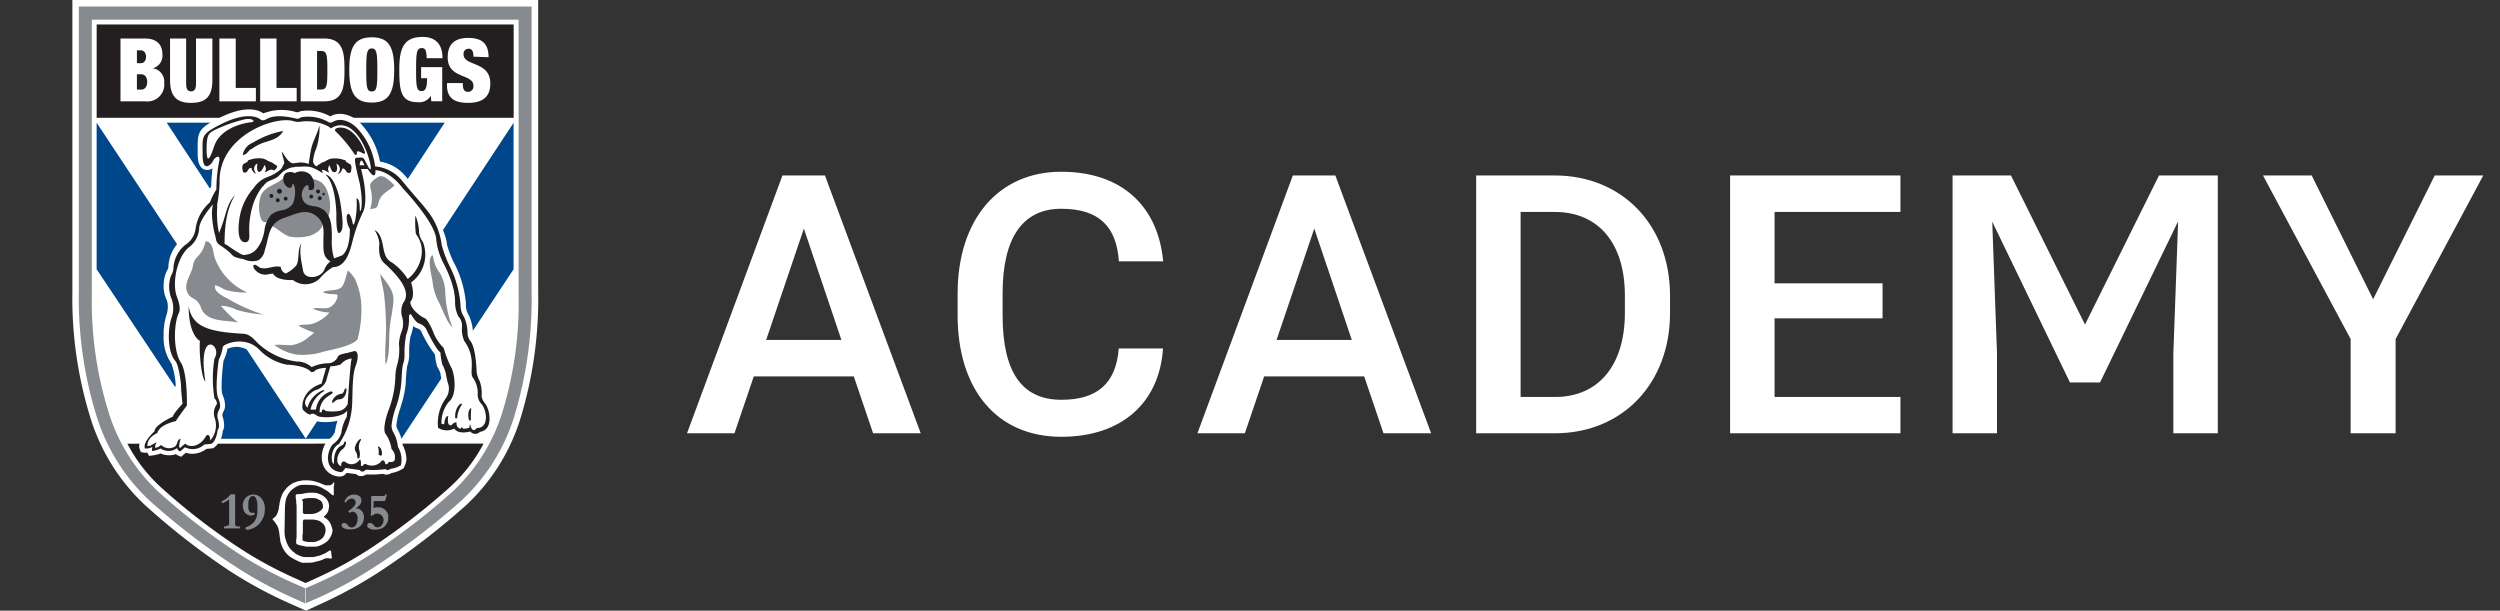
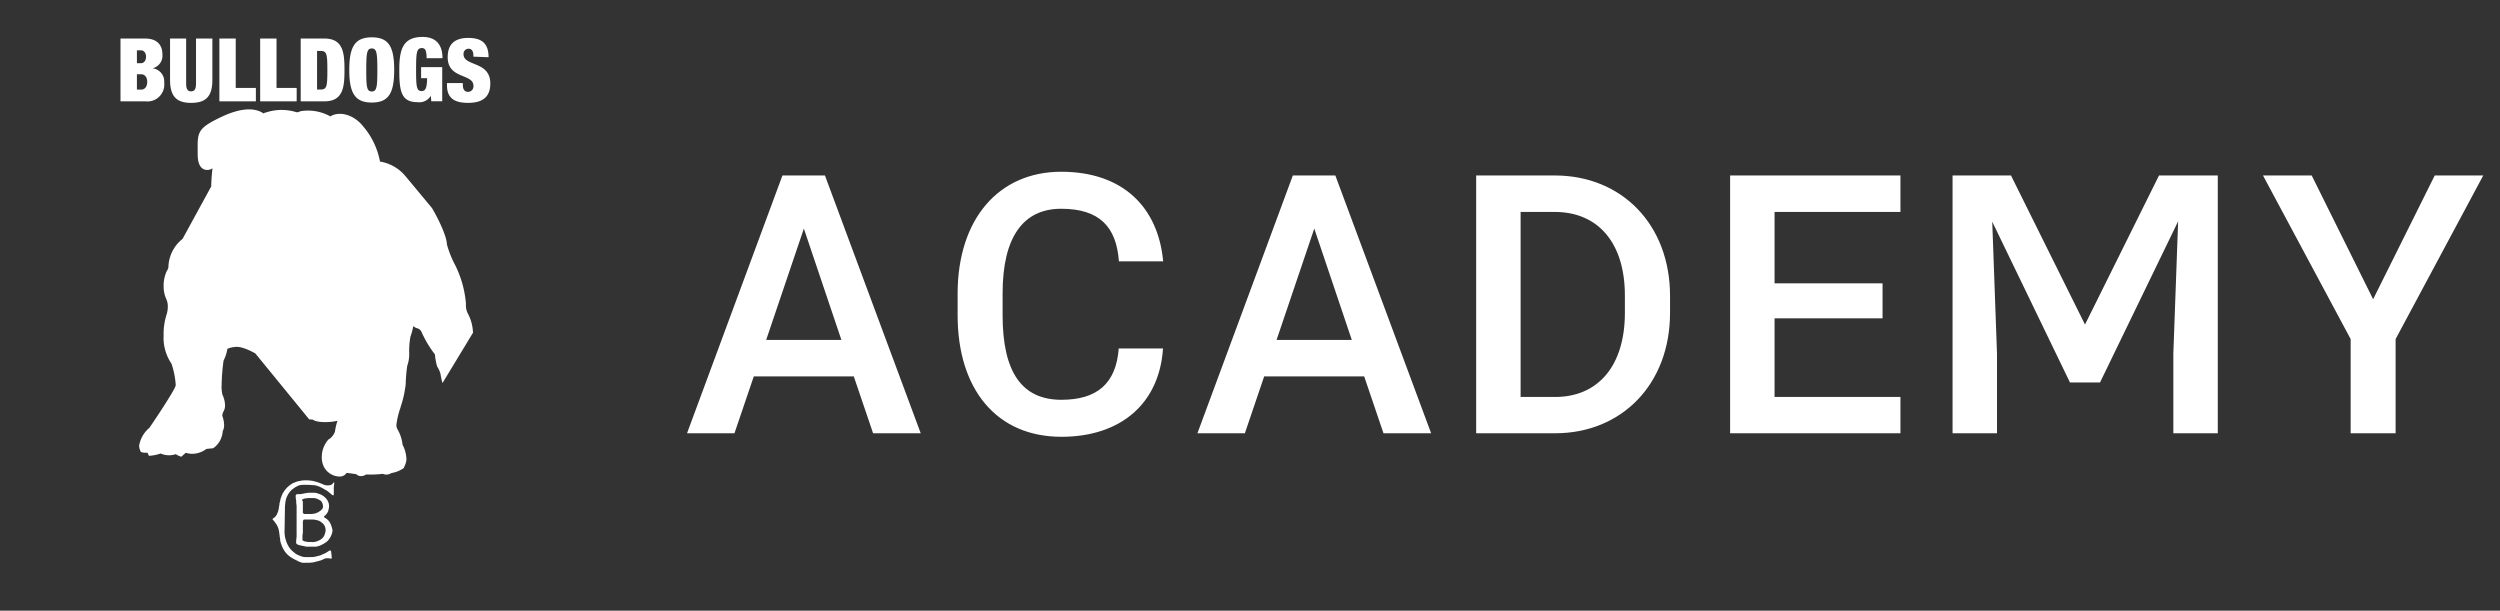
<svg xmlns="http://www.w3.org/2000/svg" width="131" height="32" fill-rule="evenodd" stroke-linejoin="round" stroke-miterlimit="2" clip-rule="evenodd" viewBox="0 0 131 32" xml:space="preserve">
  <rect x="0" y="0" width="131" height="32" fill="#333333" stroke="none" />
-   <path fill="#fff" fill-rule="nonzero" d="M15.225 31.639a22.864 22.864 0 0 1-3.137-1.687 37.307 37.307 0 0 1-4.466-3.464 10.479 10.479 0 0 1-2.908-4.675 21.134 21.134 0 0 1-.921-6.557V0h24.408v15.256a21.497 21.497 0 0 1-.901 6.577 10.401 10.401 0 0 1-2.901 4.662 38.578 38.578 0 0 1-4.479 3.441 23.355 23.355 0 0 1-2.672 1.504c-.135.068-1.214.56-1.214.56l-.81-.361Z" />
-   <path fill="#231f20" fill-rule="nonzero" d="M26.916 6.173H5.065V1.282h21.851v4.891ZM6.674 23.25a8.373 8.373 0 0 0 1.804 2.327 34.16 34.16 0 0 0 4.116 3.171c.914.591 1.872 1.11 2.867 1.552l.539.246h.017l.56-.253a20.676 20.676 0 0 0 2.826-1.552 35.473 35.473 0 0 0 4.122-3.17 8.252 8.252 0 0 0 1.815-2.328l-18.666.007Z" />
-   <path fill="#00468b" fill-rule="nonzero" d="M16.02 17.533 8.735 6.429H23.3l-7.279 11.104ZM26.911 6.434v7.675l-5.879 8.885H10.987l-5.923-8.885V6.432L16.02 22.98 26.911 6.434v-.005h.004l-.004.005Z" />
  <path fill="#fff" fill-rule="nonzero" d="M16.783 2.668c.337 0 .371.135.371 1.012s-.034 1.012-.371 1.012h-.169V2.668h.169Zm.223 2.641c.991 0 1.045-.779 1.045-1.643 0-.863-.054-1.646-1.046-1.646h-1.248v3.289h1.248Zm-2.516-.702V2.02h-.857v3.289h1.913v-.702H14.49Zm-2.138 0V2.02h-.857v3.289h1.913v-.702h-1.056ZM7.41 3.893c.158 0 .304.134.304.397s-.142.405-.304.405h-.236v-.802h.236Zm-.027-1.256c.175.001.27.159.27.338 0 .179-.095.337-.27.337h-.209v-.675h.209ZM6.314 2.02v3.289h1.299a.883.883 0 0 0 .946-.583c.045-.127.06-.262.045-.395a.694.694 0 0 0-.607-.752.68.68 0 0 0 .513-.736c0-.485-.284-.823-.897-.823H6.314Zm16.858 3.286V3.518h-1.106v.58h.314c-.004.563-.112.674-.29.674-.263 0-.287-.235-.287-1.126 0-.89.027-1.127.304-1.127a.198.198 0 0 1 .202.142c.035.126.05.257.044.388h.833c0-.803-.432-1.113-1.039-1.113-1.015 0-1.224.624-1.224 1.71 0 1.086.077 1.707.944 1.707a.701.701 0 0 0 .708-.337l.024.29h.573Zm-3.689-.513c-.267 0-.291-.236-.291-1.127 0-.89.034-1.127.291-1.127.256 0 .29.24.29 1.127s-.031 1.127-.29 1.127Zm0-2.837c-.878 0-1.181.482-1.181 1.71s.31 1.707 1.181 1.707c.869 0 1.173-.475 1.173-1.707 0-1.231-.297-1.71-1.173-1.71Zm5.322 1.012.796.031c0-.709-.341-1.012-1.063-1.012-.721 0-1.079.337-1.079 1.012 0 1.16 1.349.843 1.349 1.497l.002.034a.284.284 0 0 1-.282.283c-.165 0-.276-.098-.276-.381v-.078h-.83v.112c0 .681.395.924 1.103.924.762 0 1.167-.31 1.167-1.012 0-1.198-1.403-.884-1.403-1.535l-.001-.027c0-.144.118-.263.262-.263h.008c.166 0 .247.145.247.338v.077ZM9.754 2.02h-.843v2.173c0 .903.388 1.197 1.103 1.197s1.114-.276 1.114-1.197V2.02h-.857v2.361c0 .321-.105.405-.26.405-.155 0-.257-.088-.257-.405V2.02Zm6.449 19.955.18.01c.229.169.826.149 1.147.095l.154-.034a3.297 3.297 0 0 0-.134.58.825.825 0 0 1-.311.391h-.017a1.387 1.387 0 0 0-.361.945c-.001.129.02.258.061.381a.945.945 0 0 0 .85.627.426.426 0 0 0 .391-.192l.5.067c.058.054.13.09.209.101.111.01.222-.02.314-.084.292.013.586.002.876-.033a.461.461 0 0 0 .446-.041c.206-.033.403-.106.58-.216l.074-.05.034-.091c.051-.104.085-.216.101-.331a1.701 1.701 0 0 0-.202-.793 2.059 2.059 0 0 0-.284-.843.502.502 0 0 1-.04-.202c.038-.311.112-.617.219-.911v-.023c.137-.396.227-.805.27-1.221 0-.26.047-.743.081-.945.059-.167.093-.342.101-.52v-.151a4.041 4.041 0 0 1 .067-.857c.066-.177.114-.36.146-.546a.553.553 0 0 0 .185.107.375.375 0 0 1 .226.152c.191.437.434.848.725 1.225.017.205.053.409.108.607v.014c.079.117.139.245.179.381.026.168.062.335.108.499l1.599-2.638a2.319 2.319 0 0 0-.237-.945.943.943 0 0 1-.134-.492v-.101a5.541 5.541 0 0 0-.56-2 5.222 5.222 0 0 1-.439-1.103v-.058c-.087-.669-.776-1.831-.776-1.831l-1.403-1.687a2.19 2.19 0 0 0-1.325-.752 3.937 3.937 0 0 0-.881-1.845c-.539-.674-1.298-.789-1.72-.522a2.392 2.392 0 0 0-1.562-.271l-.124.051h-.092a2.595 2.595 0 0 0-1.609.02h-.037a.353.353 0 0 1-.081.044c-.293-.209-.958-.421-2.246.203-1.123.539-1.214.752-1.201 1.598v.304c0 .185 0 .769.415.85a.473.473 0 0 0 .361-.081c-.036.317-.059.635-.067.954l-1.501 2.746a1.946 1.946 0 0 0-.742 1.498.564.564 0 0 1-.082.182 1.807 1.807 0 0 0-.168.789c-.003.232.042.462.135.675.059.129.088.27.084.411 0 .132-.019.262-.057.388a3.311 3.311 0 0 0-.162 1.113 2.406 2.406 0 0 0 .412 1.484c.124.363.199.741.222 1.124 0 .215-1.376 2.233-1.376 2.233a1.564 1.564 0 0 0-.54.934.576.576 0 0 0 .034.202l.054.135.141.034a.862.862 0 0 0 .203 0l.084.168.196-.023c.14-.02.278-.053.411-.101.253.111.539.123.8.034a.573.573 0 0 0 .128.077l.152.061.242-.209c.178.057.367.068.55.033a1.24 1.24 0 0 0 .527-.236l.337-.033.047-.021a1.171 1.171 0 0 0 .472-.877.623.623 0 0 0 .074-.317 1.47 1.47 0 0 0-.094-.482v-.027a.48.48 0 0 1 .061-.202.643.643 0 0 0 .081-.338 1.353 1.353 0 0 0-.135-.54 1.821 1.821 0 0 1-.044-.505c.008-.429.042-.857.101-1.282.098-.196.166-.405.202-.621.118-.052.243-.083.372-.094.397-.078 1.093.337 1.093.337l2.822 3.454Zm.264 4.125c.049.008.097.019.145.034l.114.057a.549.549 0 0 1 .102.068c.025.03.046.064.061.101a.59.59 0 0 1 .033.125.413.413 0 0 1 0 .111.397.397 0 0 1-.135.169l-.101.067-.111.054-.125.034-.135.014h-.378a.089.089 0 0 1-.034-.027.107.107 0 0 1-.033-.048c-.008-.018 0-.057 0-.094v-.135a1.303 1.303 0 0 0 0-.125v-.239a.125.125 0 0 1-.046-.069.219.219 0 0 1 .059-.046.537.537 0 0 1 .112-.034l.154-.017h.318Zm.593 1.724a.591.591 0 0 1-.047.169v.023a.708.708 0 0 1-.091.155.803.803 0 0 1-.135.112c-.05.027-.125.061-.162.077a.986.986 0 0 1-.162.041 1.003 1.003 0 0 1-.155 0h-.148l-.122-.017-.087-.02-.061-.027-.041-.034a.042.042 0 0 1 0-.027c.003-.009 0-.068 0-.121v-.014c0-.054 0-.145.021-.202v-.567c0-.039.007-.078.02-.114a.085.085 0 0 1 .054-.034h.412a.82.82 0 0 1 .178.017c.057.011.114.026.169.044a.433.433 0 0 1 .118.067l.094.077c.033.029.06.063.081.102.022.043.04.088.054.134.01.053.013.106.01.159Zm-.857.82h.372l.162-.044a1.28 1.28 0 0 0 .168-.078 1.426 1.426 0 0 0 .266-.178l.085-.109c.031-.046.059-.095.085-.145a.792.792 0 0 0 .084-.31.485.485 0 0 0-.031-.113c-.001-.041-.034-.107-.043-.146a.817.817 0 0 0-.146-.25.877.877 0 0 0-.091-.081.354.354 0 0 0-.084-.054.112.112 0 0 1-.029-.019.079.079 0 0 1-.018-.029c-.008-.021 0-.043.04-.067a.575.575 0 0 0 .186-.276v-.021a.691.691 0 0 0 .034-.192c0-.06-.008-.12-.024-.179a.67.67 0 0 0-.152-.253.859.859 0 0 0-.28-.196l-.168-.06a.691.691 0 0 0-.142-.024h-.145a1.588 1.588 0 0 0-.169 0l-.179.027-.168.034-.101.013h-.137a.087.087 0 0 0-.059.026.082.082 0 0 0-.025.059l.001.017v.057c0 .057.021.145.027.203v.067c0 .051.017.135.02.192v1.612l-.023.196v.078a.118.118 0 0 0 .05.121c.034.017.109.041.156.054l.168.034.152.034c.053.003.106.003.158 0Zm.129-3.454-.193-.021h-.195c-.059.003-.118.01-.175.021l-.169.033c-.06.018-.119.04-.175.068h-.024a1.034 1.034 0 0 0-.169.101l-.033.024c-.053.038-.102.08-.149.124-.09.096-.169.201-.236.314-.03.057-.055.117-.074.179-.02.054-.054.142-.054.189-.01.054-.044.142-.044.202v.017c-.007.054-.034.142-.034.196v.027c-.017.05-.034.141-.05.175l-.061.135a.518.518 0 0 1-.081.111.78.78 0 0 1-.108.081.055.055 0 0 0-.016.018.053.053 0 0 0 .016.067c.03.027.057.058.081.091l.078.108c.027.041.052.084.074.128.024.054.044.111.06.168.011.058.031.149.034.193.004.043.017.121.021.168.003.048.027.128.027.189v.034c.012.064.03.128.054.189l.02.057c.017.054.057.135.084.182l.034.061a1.23 1.23 0 0 0 .249.294l.034.027c.053.041.11.078.169.111l.084.05.175.085.061.033c.051.024.132.051.186.068.065.005.13.005.195 0 .13.007.26 0 .388-.02.061-.013.12-.028.179-.048h.024l.185-.053a.934.934 0 0 0 .155-.068.39.39 0 0 1 .128-.044h.122a.487.487 0 0 1 .125.02c.034.014.05-.023.05-.077l-.033-.294c-.007-.047-.051-.08-.095-.047l-.095.061a1.062 1.062 0 0 1-.168.094l-.108.044a.502.502 0 0 1-.185.068l-.128.033c-.064.018-.13.029-.196.034h-.142a1.702 1.702 0 0 1-.202 0h-.068a.717.717 0 0 1-.195-.044l-.102-.041a.965.965 0 0 1-.175-.09l-.081-.068a.977.977 0 0 1-.145-.128l-.034-.034a1.101 1.101 0 0 1-.115-.162l-.033-.06a1.28 1.28 0 0 1-.081-.182l-.034-.112a1.524 1.524 0 0 1-.044-.189l-.013-.135c-.004-.067 0-.202 0-.202l.02-1.201c.003-.054.017-.141.017-.195l.02-.115c.013-.065.033-.128.057-.189l.027-.054a.994.994 0 0 1 .101-.169l.034-.047a.827.827 0 0 1 .136-.135l.077-.057c.053-.039.109-.073.168-.101l.085-.041a.836.836 0 0 1 .185-.033h.058c.065-.004.13-.004.195 0h.135l.203.02h.05c.065.011.128.028.189.05l.057.021c.048.02.132.06.183.087l.101.061c.058.03.115.063.168.101l.041.034.162.135.034.023c.044.034.077.021.077-.034v-.202a2.268 2.268 0 0 1 0-.202l.02-.145c.007-.054-.003-.088-.02-.088v.007a.318.318 0 0 0-.067.084.378.378 0 0 1-.101.058.391.391 0 0 1-.122.017h-.111a.94.94 0 0 1-.118-.034l-.145-.061-.145-.057-.162-.048a1.724 1.724 0 0 0-.189-.043Z" />
-   <path fill="#878a8f" fill-rule="nonzero" d="M19.39 10.966c.087-.253.115-.522.081-.786 0-.203-.142-.425-.034-.594.116-.14.26-.255.422-.337.27-.101.607.256.809.462-.249.276-.617.384-.775.742-.095.209-.061.482-.364.479l-.139.034ZM16.88 9.59c-.472-.372-1.18-.203-1.74-.314l-.297.067c-.371.337-.988.425-1.181.925a1.993 1.993 0 0 0-.053.961c.088.428.236.472.486.378a.356.356 0 0 1-.034.06v.108c.455.101.752.574 1.224.641.324.04.653.017.968-.067.338-.112.81-.439.607-.827a.306.306 0 0 0 .219-.042.31.31 0 0 0 .136-.177c.192-.439.043-1.397-.338-1.71l.003-.003Zm-6.057 3.055c.337.068.337.54.411.81.142.414.369.794.666 1.115.296.322.657.578 1.058.753a3.404 3.404 0 0 1-1.14-.135c-.189-.067-.371-.236-.553-.226-.068.378.539.608.789.756a8.32 8.32 0 0 0 1.747.762 6.405 6.405 0 0 1-1.427-.253 1.84 1.84 0 0 0-.799-.202c.269.319.568.61.894.87-.692-.134-1.609 0-1.93-.742a.866.866 0 0 0-.28-.438 2.278 2.278 0 0 1-.31-.196c-.459-.499.034-1.045.152-1.535a.867.867 0 0 1 .209-.495c.241-.223.402-.52.458-.844h.055Zm11.87.753c.027.332.153.649.36.91.159.279.254.59.277.911.01.663.139 1.319.381 1.936-.337-.32-.536-1.005-.766-1.416a2.814 2.814 0 0 1-.279-.979c-.021-.195-.321-1.261 0-1.376l.027.014Zm-3.931 4.311c-.077.369-1.417.627-1.753.704a3.717 3.717 0 0 1-1.451.169 2.617 2.617 0 0 1-1.18-.506c.29-.03.59.013.887.013.344-.051.666-.204.924-.438.095-.069.185-.143.27-.223a4.766 4.766 0 0 1-.776-.337l-.04-.034c.219-.081.519-.006.776-.107.327-.112.619-.31.843-.574a2.328 2.328 0 0 1-.877-.203c.273-.084.627.044.897-.067.19-.11.33-.288.391-.499.051-.23-.05-.172-.286-.196a1.25 1.25 0 0 1-.479-.101c.32-.175.877.006 1.072-.378.111-.219.165-.529.253-.759.136.129.256.273.358.429.192.406.307.846.337 1.295a5.885 5.885 0 0 1-.169 1.788l.004.02-.001.004Zm1.154-3.364c.054.365.162.715.209 1.093.061.506.088 1.012.102 1.518.023.702-.088 1.467-.017 2.152.226-.482.158-1.268.202-1.821.044-.553.189-1.07.203-1.596.013-.526-.432-.961-.675-1.316l-.024-.03Zm-7.818 11.553h.222v1.589a.076.076 0 0 0 .024.061c.03.019.065.03.101.033l.135.017a.096.096 0 0 1 0 .024v.067h-.844a.417.417 0 0 1 0-.05.323.323 0 0 1 0-.044l.125-.034a.308.308 0 0 0 .122-.04.091.091 0 0 0 .017-.023.096.096 0 0 0 .007-.028v-1.302a2.502 2.502 0 0 1-.223.145l-.122.061a.594.594 0 0 1-.057-.101c.07-.033.137-.069.203-.109.064-.046.124-.097.182-.151.036-.037.07-.077.101-.119l.007.004Zm6.213.972-.068-.082c.127-.082.24-.182.338-.296a.265.265 0 0 0 .054-.155.194.194 0 0 0-.015-.083.19.19 0 0 0-.046-.069.194.194 0 0 0-.064-.046.208.208 0 0 0-.078-.015.373.373 0 0 0-.304.209l-.084-.047a.887.887 0 0 1 .128-.213.498.498 0 0 1 .395-.155c.1-.007.199.025.277.088a.281.281 0 0 1 .094.223.334.334 0 0 1-.067.202.853.853 0 0 1-.236.212h.027a.361.361 0 0 1 .296.142.472.472 0 0 1 .115.303.756.756 0 0 1-.067.304.553.553 0 0 1-.237.253.809.809 0 0 1-.418.095.677.677 0 0 1-.371-.085.145.145 0 0 1-.057-.053.151.151 0 0 1-.024-.075.126.126 0 0 1 .034-.088.147.147 0 0 1 .047-.027.124.124 0 0 1 .054-.006.164.164 0 0 1 .101.027.542.542 0 0 1 .118.121.178.178 0 0 0 .075.061.26.26 0 0 0 .091.027.297.297 0 0 0 .148-.047.34.34 0 0 0 .125-.169.696.696 0 0 0 .047-.263.381.381 0 0 0-.081-.256.23.23 0 0 0-.179-.095.308.308 0 0 0-.168.068v-.01Zm1.855-.955h.101a1.712 1.712 0 0 1-.084.314.054.054 0 0 1-.034.027h-.573v.374a.503.503 0 0 1 .124-.047.618.618 0 0 1 .136 0 .523.523 0 0 1 .364.151c.04.045.074.095.101.149.02.031.035.065.044.101v.121a.83.83 0 0 1-.017.193.666.666 0 0 1-.101.192.526.526 0 0 1-.338.236 1.213 1.213 0 0 1-.269.024.52.52 0 0 1-.304-.085.147.147 0 0 1-.063-.183.132.132 0 0 1 .032-.046.146.146 0 0 1 .101-.034c.041.004.08.016.115.036a.26.26 0 0 1 .088.083.403.403 0 0 0 .084.091.238.238 0 0 0 .109.02.272.272 0 0 0 .151-.047.416.416 0 0 0 .166-.321.34.34 0 0 0-.095-.246.302.302 0 0 0-.236-.101.36.36 0 0 0-.118.013.407.407 0 0 0-.094.057l-.058.034h-.033a.065.065 0 0 1-.034 0 .03.03 0 0 1 0-.023l.017-.432a.217.217 0 0 1 0-.051v-.475c0-.021 0-.034.044-.048.071-.005.143-.005.215 0h.337a.253.253 0 0 0 .095 0 .097.097 0 0 0 .034-.067l-.007-.01Zm-7.283 1.821a.086.086 0 0 1-.023-.05.05.05 0 0 1 0-.034.265.265 0 0 1 .081-.044.92.92 0 0 0 .243-.135.71.71 0 0 0 .168-.182.729.729 0 0 0 .102-.236c.017-.067.028-.134.033-.203.005-.068 0-.057 0-.118a1.57 1.57 0 0 0 0-.168.93.93 0 0 0-.084-.473.187.187 0 0 0-.064-.07.198.198 0 0 0-.091-.031.18.18 0 0 0-.084.023.179.179 0 0 0-.064.058.538.538 0 0 0-.085.338 1.97 1.97 0 0 0 0 .243.365.365 0 0 0 .051.134.13.13 0 0 0 .044.054c.033.017.07.027.108.028a.25.25 0 0 0 .067 0h.024a.032.032 0 0 1 .016-.004c.006 0 .012.001.017.004a.064.064 0 0 1 0 .047.063.063 0 0 1-.009.042.06.06 0 0 1-.035.025.502.502 0 0 1-.192.034h-.01a.882.882 0 0 1-.162-.068.434.434 0 0 1-.179-.253.908.908 0 0 1-.034-.202c0-.106.027-.21.078-.304a.504.504 0 0 1 .202-.202.545.545 0 0 1 .702.128.853.853 0 0 1 .176.574 1.231 1.231 0 0 1-.068.394c-.03.066-.064.131-.101.193a1.013 1.013 0 0 1-.766.485l-.061-.027Zm3.111 3.882v.001-.001l-.624-.28a22.346 22.346 0 0 1-3.087-1.686 36.829 36.829 0 0 1-4.442-3.416 10.181 10.181 0 0 1-2.81-4.528 20.85 20.85 0 0 1-.9-6.452V.341h23.725v14.915a21.095 21.095 0 0 1-.883 6.476 10.058 10.058 0 0 1-2.813 4.514 38.21 38.21 0 0 1-4.446 3.406 22.521 22.521 0 0 1-2.631 1.484l-.415.192-.644.278v.026l-.03-.014.03-.012v-.766l-.023-.011.667-.293a21.171 21.171 0 0 0 2.874-1.562 36.052 36.052 0 0 0 4.149-3.194 9.51 9.51 0 0 0 2.661-4.274c.593-1.968.87-4.017.823-6.071V1.032H4.812v14.403a19.533 19.533 0 0 0 .85 6.071 9.57 9.57 0 0 0 2.651 4.274 34.473 34.473 0 0 0 4.136 3.194 21.015 21.015 0 0 0 2.9 1.569l.652.286-.008.004v.785h.001Z" />
-   <path fill="#231f20" fill-rule="nonzero" d="M12.823 12.693c.31.023.236-.388.236-.55a4.372 4.372 0 0 1 .179-1.35c.106-.366.282-.71.516-1.011a.34.34 0 0 0 .101-.112c.05-.052.104-.101.162-.145l.044-.02c.115-.057.236-.101.337-.148.243-.102.337-.338.574-.449.073-.041.148-.077.226-.108.08-.034.168-.024.236-.047a.166.166 0 0 0 .047-.017h.27a1.84 1.84 0 0 1 .529.02c.223.076.433.184.624.321a.229.229 0 0 0-.009-.09.239.239 0 0 0-.045-.079c.152-.034.226.078.405.135a.349.349 0 0 1-.061-.152.342.342 0 0 1 .074-.236c.058.169.129.419.291.361.161-.057.101-.304.067-.439a.318.318 0 0 1 .182.243.31.31 0 0 1-.121.28c.121 0 .202-.087.253-.27.219-.027.162.338.438.203.034-.162.078-.304-.023-.429 0 0-.176-.091-.186-.101-.067-.044-.034-.118-.145-.121a1.38 1.38 0 0 0-.674-.067.74.74 0 0 0-.277.121.879.879 0 0 1-.189.077 2.808 2.808 0 0 0-.303.203.34.34 0 0 1-.176-.27 2.08 2.08 0 0 1 .162-.654c.133-.395.192-.812.175-1.228-.094.394-.32.775-.421 1.174-.067.276-.102.583-.146.853a1.138 1.138 0 0 0-.63-.054c-.108 0-.169.047-.27 0-.219-.101-.371-.411-.506-.591 0 .176.121.416.128.618-.067.078-.108.219-.168.293a2.131 2.131 0 0 1-.675.405c-.31.109-.576.315-.759.587a3.099 3.099 0 0 0-.766 1.731c-.033.259-.114 1.079.297 1.113h-.003Zm5.238 7.69s-.05.253-.175.253a.598.598 0 0 0-.462.338c-.051.124 0 .189.077.087 0 0 .152-.135.253-.135.102 0 .371-.023.405-.529-.017-.088-.091-.011-.091-.011l-.007-.003ZM13.16 7.829c.184-.143.389-.257.607-.338.422-.145.854-.209 1.086-.651l-.067.034a4.65 4.65 0 0 0-1.528.597.882.882 0 0 0-.54.641c.169.034.293-.196.425-.304l.017.021Zm.021.991c.057.186.134.257.256.27a.309.309 0 0 1-.063-.425.309.309 0 0 1 .12-.101c-.034.142-.047.405.068.438.114.034.236-.189.293-.36.028.032.048.07.061.11.013.041.017.083.013.125a.341.341 0 0 1-.067.156c.216-.068.28-.209.499-.102a.37.37 0 0 0 .169-.225 3.42 3.42 0 0 0-.304-.203l-.084-.027a.879.879 0 0 1-.108-.05.75.75 0 0 0-.27-.118 1.379 1.379 0 0 0-.674.067c-.116 0-.079.074-.149.122 0 0-.175.084-.186.101-.101.121-.05.263-.016.421.269.122.219-.243.428-.219l.014.02Zm5.464 14.504a.337.337 0 0 0-.027.304c.063.086.098.19.101.297.003.107.077.135.115.054a.666.666 0 0 0 0-.365.63.63 0 0 1-.024-.273.633.633 0 0 1 .091-.259c.067-.156-.121-.081-.27.246l.014-.004ZM17.633 6.931c.321.314.61.659.864 1.029.155.253.188.145.202.102.013-.044-.047-.203.168-.102.216.102.354.213.186-.179-.169-.391-.516-.934-1.012-1.072-.378-.081-.621.067-.405.222h-.003Zm7.34 15.503c-.122.179-.27.128-.338-.202-.05.054-.033.175-.033.175s-.304.101-.354.034c-.051-.068-.082-.075-.102.027-.081-.02-.236-.051-.226-.337 0 0-.111-.034-.263.151-.216.051-.202-.276-.169-.479 0 0-.182-.034-.209.419a.204.204 0 0 1-.145-.021 1.688 1.688 0 0 1 .388-1.147c.479-.398.277-1.578.115-1.811a5.561 5.561 0 0 1-.388-1.012 2.346 2.346 0 0 1-.546-.826c-.02-.081-.287-.675-.449-.732-.162-.058-.762-.473-.752-.86.287-.304.04-1.012.04-1.012a1.81 1.81 0 0 0 .621-2.115 1.1 1.1 0 0 1-.203-.499 2.39 2.39 0 0 0-.192-.894c-.022.321-.014.644.024.964.641.83.192 1.9-.429 2.362a3.036 3.036 0 0 0-.802-.85c-.378-.193-.425-.53-.49-.867-.064-.337-.151-.709-.445-.844.141.21.228.451.253.702 0 .074-.101.695.236 1.012 1.434 1.282 1.214 1.821 1.012 2.101a1.032 1.032 0 0 0-.067.702c.086.251.084.523-.007.772a2.178 2.178 0 0 0-.148.675c.036.339.013.681-.068 1.012a2.48 2.48 0 0 0-.121.725 5.239 5.239 0 0 1-.338 1.687c-.204.539-.317 1.113-.168 1.302.163.232.267.501.304.782a.583.583 0 0 1 .158.597c-.084.135-.304.068-.304.068 0 .087-.168.192-.182.087-.013-.104-.128-.262-.236-.074a.673.673 0 0 1-.732.135.129.129 0 0 0-.044-.025.126.126 0 0 0-.099.013.137.137 0 0 0-.036.036c-.074.108-.128.023-.128.023.02-.337-.06-.313-.06-.313a.513.513 0 0 1-.336.238.496.496 0 0 1-.4-.093c-.078-.074-.256-.068-.236.209-.354-.128-.202-.695.074-.897a.46.46 0 0 0 .179-.388h-.095a.186.186 0 0 1-.094.175c-.223.101-.455.293-.445.989-.169-.051-.202-.81.263-1.046a4.017 4.017 0 0 0 .691-2.081c.033-.745 0-1.566.203-2.058 0 0 .236-.655-.061-.735l-.428.111s-.392.054-.459.179a.558.558 0 0 1-.516.354 2.147 2.147 0 0 0-.86.202 1.167 1.167 0 0 0-.793-.293 3.68 3.68 0 0 1-1.956-.894c-.169-.135-.449-.56-.843-.56-1.754-.101-2.675-.337-2.854-1.45 0 1.562.59 1.821.59 1.821-.044.445.044 1.902.29 2.135-.465-2.853.931-1.912.473-1.214a6.592 6.592 0 0 0 0 2.098.337.337 0 0 1 .124.304.775.775 0 0 0-.121.691 1.18 1.18 0 0 1-.229 1.208c0-.416-.203-.257-.203-.257-.337.641-.944.628-1.096.415l-.28.236c-.111-.057.034-.485.034-.485s-.122 0-.179.202c-.057.202-.155.223-.155.223a.586.586 0 0 1-.692-.102c-.236.203-.317.135-.317.135a.618.618 0 0 1 .088-.283l-.358.202H7.73c-.034-.459.512-.675.512-.675.112-.458.979-.627.979-.627.033-.101.573-.816.573-.816v-.135s.023-1.477-.284-2.064c-.451-.614-.414-2.119-.134-2.658.047-.135.101-.304-.128-.904-.226-.715.033-2.024.651-2.53a1.327 1.327 0 0 0 .539-.992c0-.394.54-1.045.719-1.261a2.52 2.52 0 0 0-.051.458c.007.423.07.843.189 1.249.034.219.057.313.236.438.17.109.333.229.486.361.135.125.192.236.371.277.109.039.222.066.337.081h.02c.246.127.533.152.796.067a.776.776 0 0 0 .337-.54l.095-.324c.145-.674.25-1.14.961-1.372l.27-.095c.506-.189.988-.364 1.471.101.303.297.29.675.27 1.114v.337c0 .516.111.675.371.843a.848.848 0 0 0-.304.395c-.189.506-1.062.59-1.133.074-.078-.421-.219-1.039-.085-1.424-.219.297-.091.857-.269 1.164a1.716 1.716 0 0 1-.553.422.38.38 0 0 1-.179-.131.376.376 0 0 1-.078-.207c-.32-.121-.722.152-1.063.041-.107-.034-.235-.192-.337-.155-.101.037 0 .236.092.303a.696.696 0 0 0 .596.202c.1-.023.202-.04.304-.05.135.28.654.361 1.039.337a1.084 1.084 0 0 0 1.406-.077c.197-.236.43-.437.692-.597.651 0 .883-.766 1.029-1.366a7.796 7.796 0 0 1 .556-1.532c.27-.634 0-1.861-.111-2.246h.354c.236.398.432.466.398.061.823.06 1.437.954 1.437.954s1.73 1.808 1.754 2.699c.044.399.158.787.337 1.146.18.36.648 1.235.648 2.112-.002.26.056.516.169.749a.733.733 0 0 1 .195.55c-.025.257.017.516.122.752.237.318.372.7.387 1.096.016.396-.06.675.068.827.156.229.242.498.25.775a.747.747 0 0 0 .134.53c.348.313.49 1.332-.181 1.322l-.017.007Zm-7.219-.897a2.385 2.385 0 0 1-.675 0c-.087-.068-.219-.169-.219.067h-.111a.948.948 0 0 1 .337-.762c.225-.188.486-.253.264-.337a1.128 1.128 0 0 0-.793.958h-.287a1.455 1.455 0 0 1 .735-.979l-.067-.044c-.201.078-.38.202-.524.363-.143.16-.246.353-.299.562-.378-.338.186-.844.438-.928a.812.812 0 0 0 .54-.482c.077-.297.22-.759.22-.759.184-.004.366-.038.539-.101a.854.854 0 0 1 .587-.311c-.078 0-.219 2.382-.219 2.382a.634.634 0 0 1-.452.371h-.014Zm1.349-12.878h-.259c0-.169.094-.338.158-.189l.101.189ZM11.379 10.8v-.081c.075-.378.117-.761.128-1.147-.087-2.445 2.908-3.524 3.873-3.224a.754.754 0 0 0 .337.033 2.43 2.43 0 0 1 1.329.169c.418.18.202.226.405.111 1.147-.539 1.845 1.316 1.956 1.967.068.337-.024.303-.152.034-.226-.425-.169-.425-.506-.398-.188 0-.236-.027.102 1.349.235 1.268 0 1.643 0 1.349 0-.101 0-.573-.169-.563a4.34 4.34 0 0 1-.084 1.214c-.044.155-.095.192-.115.111-.02-.219-.209-.765-.317-.394-.009.236.049.47.168.674 0 .567-.101 1.141-.404 1.377-.102.047-.26.088-.425.162a3.08 3.08 0 0 1-.115-1.046c0-.55 0-1.113-.405-1.478a1.05 1.05 0 0 0-.539-.212c-.261-.044-.513-.091-.608-.425a.642.642 0 0 1 .176-.641c.043-.034.087-.047.114-.034.027.014.057.054.044.22v.02h.02c.156.044.227-.017.257-.078a.821.821 0 0 0-.202-.731.712.712 0 0 0-.797-.068.523.523 0 0 0-.472 0 .384.384 0 0 0-.135.337c0 .203.189.439.338.439.05 0 .135-.034.145-.216a.124.124 0 0 1 .046.026.114.114 0 0 1 .031.041.78.78 0 0 1 .058.337c.009.233-.037.464-.135.675a.942.942 0 0 1-.597.317c-.199.03-.386.114-.54.243a1.61 1.61 0 0 0-.337.843c-.034.193-.09.381-.169.56-.26.52-.506.658-.921.692a.728.728 0 0 1-.121-.044 6.53 6.53 0 0 1-.695-.442c-.061-.04-.122-.067-.179-.101 0-.877.091-1.815.557-2.564-.426.439-.473.985-.675 1.542-.061.185-.128.337-.169.472 0-.054-.023-.108-.033-.152a5.007 5.007 0 0 1-.061-1.282l-.007.007Zm-.162-3.123c-.357 1.093-.404.54-.388 0 .017-.54.068-.695.415-.86a7.424 7.424 0 0 1 1.629-.574c.422-.057.567.169.203.169 0 .007-1.498.169-1.855 1.258l-.004.007Zm14.221 13.492a.853.853 0 0 1-.202-.395c.024-.274-.01-.55-.102-.809a1.371 1.371 0 0 1-.161-.483c0-.151-.044-1.214-.304-1.585a.704.704 0 0 1-.169-.499 2.208 2.208 0 0 0-.175-.776 1.077 1.077 0 0 1-.192-.624 5.333 5.333 0 0 0-.54-1.99 5.928 5.928 0 0 1-.449-1.18 3.572 3.572 0 0 0-.722-1.748c-.392-.507-.674-.775-1.416-1.686a2.058 2.058 0 0 0-1.349-.675 3.57 3.57 0 0 0-.837-1.882c-.418-.516-1.012-.674-1.349-.462 0 0-.158.094-.263.02a2.131 2.131 0 0 0-1.407-.253c-.04 0-.178.128-.283.068-.078 0-.928-.27-1.494 0 0 0-.263.175-.372.05-.202-.158-.796-.371-1.99.209-1.194.581-1.045.675-1.045 1.653s.472.472.53.337c.134-.276.421-.381.337 0a7.54 7.54 0 0 0-.145 1.468 3.601 3.601 0 0 0-.338.674c-.4.348-.665.826-.748 1.349a1.177 1.177 0 0 1-.54.878 1.675 1.675 0 0 0-.627 1.271.806.806 0 0 1-.122.338 1.692 1.692 0 0 0 0 1.153c.135.321.15.68.044 1.012-.226.573-.257 1.811.182 2.317.175.189.297 1.157.297 1.316 0 .27.078.921.078.921s-.496.529-.506.674c0 0-.945.418-.968.776 0 0-.628.553-.497.897.138.01.275-.02.395-.087a.598.598 0 0 0-.023.219c.157-.021.309-.066.452-.135.26.18.608.172.86-.02a.256.256 0 0 0 .162.175l.253-.219a.88.88 0 0 0 1.011-.145l.365-.034c.276-.141.337-.725.337-.725.155-.182 0-.607 0-.607a.645.645 0 0 1 .081-.466c.135-.219-.067-.627-.067-.627-.176-.506.044-1.984.044-1.984a2.18 2.18 0 0 0 .212-.674c.077-.169 1.214-.618 1.949.189.385.385.876.646 1.411.748.202 0 1.011.068 1.268.385a.223.223 0 0 0 .175-.044c.135-.169.607-.175.607-.175l-.236.826c-.92.297-1.066 1.036-.988 1.349 0 0 .212.27.412.27.121-.125.337.061.337.061.175.135 1.315.135 1.575-.263.007.113-.001.226-.024.337-.15.256-.244.541-.276.836a1.082 1.082 0 0 1-.429.574c-.317.31-.539 1.383.419 1.474.074.017.222-.219.222-.219l.763.111c.107.192.313-.02.313-.02.354.027.709.016 1.059-.034 0 .135.253-.017.253-.017.185-.021.362-.084.52-.182a1.28 1.28 0 0 0-.155-.961 1.956 1.956 0 0 0-.253-.79.693.693 0 0 1-.081-.337 4.12 4.12 0 0 1 .25-1.012c.126-.369.211-.752.252-1.14.042-.388.034-.732.088-1.012.054-.152.085-.311.091-.472a5.133 5.133 0 0 1 .081-1.093c.116-.309.167-.638.152-.968 0-.162.111-.121.111-.121s.236.421.405.472a.65.65 0 0 1 .388.303c.111.236.506 1.046.742 1.221.016.213.05.424.101.631.083.148.144.307.182.473.025.159.059.316.101.472a.87.87 0 0 1-.121.853 2.213 2.213 0 0 0-.385 1.518.846.846 0 0 0 .844.041c.236.337.843.151.843.151.03.037.068.068.111.089a.328.328 0 0 0 .277.011.33.33 0 0 0 .118-.08c.742-.107.506-1.18.29-1.46Zm-5.599 2.638c.016.028.042.05.074.059.031.01.065.006.094-.009.054-.377-.202-.516-.209-.438a.637.637 0 0 1 .034.388h.007Zm4.742-1.778h.095a4.326 4.326 0 0 1 .02-.634c-.074-.034-.236.236-.115.634Zm-.728-.111h.101c.014-.248.095-.487.236-.692.091-.226-.388.051-.337.692ZM17.042 9.144c.426.337.564 1.39.584 2.051 0 .192-.034 1.417.27.887.148-.263-.044-1.369-.101-1.686-.118-.507-.371-1.205-.749-1.248l-.004-.004Zm-.084.958a.067.067 0 0 0-.048.02.075.075 0 0 0-.02.048c0 .037.031.067.068.067.037 0 .068-.03.068-.067a.066.066 0 0 0-.02-.048.067.067 0 0 0-.048-.02Zm-.192-.084a.104.104 0 0 0-.032-.064.1.1 0 0 0-.066-.027.105.105 0 0 0-.105.104c0 .058.048.105.105.105h.001a.1.1 0 0 0 .042-.01.103.103 0 0 0 .034-.025.136.136 0 0 0 .021-.037.105.105 0 0 0 .003-.043l-.003-.003Zm-.455.179a.106.106 0 0 0-.072.029.102.102 0 0 0-.03.072c0 .055.046.101.102.101a.102.102 0 0 0 .101-.101.11.11 0 0 0-.032-.07.105.105 0 0 0-.069-.031Zm.445.087a.106.106 0 0 0-.105.105.105.105 0 1 0 .105-.105Zm-1.788.226a.101.101 0 0 0 .101-.101.101.101 0 0 0-.101-.101.1.1 0 0 0-.071.03.1.1 0 0 0-.03.071c0 .055.046.101.101.101Zm-.411-.125a.102.102 0 0 0-.102.102v.006c0 .056.046.102.101.102h.001a.102.102 0 0 0 .101-.102v-.007a.104.104 0 0 0-.095-.101h-.006Zm-.338-.222a.101.101 0 0 0-.101.101c0 .057.045.104.101.108a.101.101 0 0 0 .101-.101v-.007a.101.101 0 0 0-.101-.101Zm.425-.27a.127.127 0 0 0-.09.038.127.127 0 0 0-.038.09.128.128 0 1 0 .128-.128Z" />
  <path fill="#fff" fill-rule="nonzero" d="M60.941 18.259h-2.319c-.139 1.855-1.151 2.69-3.006 2.69-2.069 0-3.08-1.447-3.08-4.434v-1.142c0-2.987 1.104-4.434 3.071-4.434 2.004 0 2.894.946 3.024 2.755h2.319C60.691 10.874 58.854 9 55.607 9c-3.284 0-5.428 2.486-5.428 6.392v1.123c0 3.896 2.051 6.373 5.437 6.373 3.145 0 5.14-1.772 5.325-4.629ZM45.75 22.703h2.496L43.227 9.195H41l-5 13.508h2.486l1.012-2.978h5.241l1.011 2.978Zm53.833-11.597V9.195h-8.925v13.508h8.925v-1.902h-6.596v-4.119h5.659v-1.837h-5.659v-3.739h6.596ZM81.47 9.195h-4.119v13.508h4.138c3.497 0 6.021-2.58 6.021-6.309v-.891c0-3.729-2.524-6.308-6.04-6.308Zm42.882 6.485-3.219-6.485h-2.552l4.593 8.572v4.936h2.356v-4.936l4.592-8.572h-2.542l-3.228 6.485Zm-51.857 7.023h2.496L69.972 9.195h-2.227l-5 13.508h2.486l1.011-2.978h5.242l1.011 2.978Zm43.717-13.508h-3.08l-3.878 7.811-3.878-7.811h-3.062v13.508h2.329v-4.166l-.25-6.921 4.072 8.424h1.577l4.092-8.442-.251 6.939v4.166h2.329V9.195Zm-31.068 7.199c0 2.783-1.41 4.407-3.655 4.407H79.68v-9.695h1.79c2.273 0 3.674 1.623 3.674 4.379v.909Zm-44.997 1.419 1.976-5.835 1.967 5.836h-3.943Zm26.745 0 1.976-5.836 1.967 5.836h-3.943Z" />
</svg>